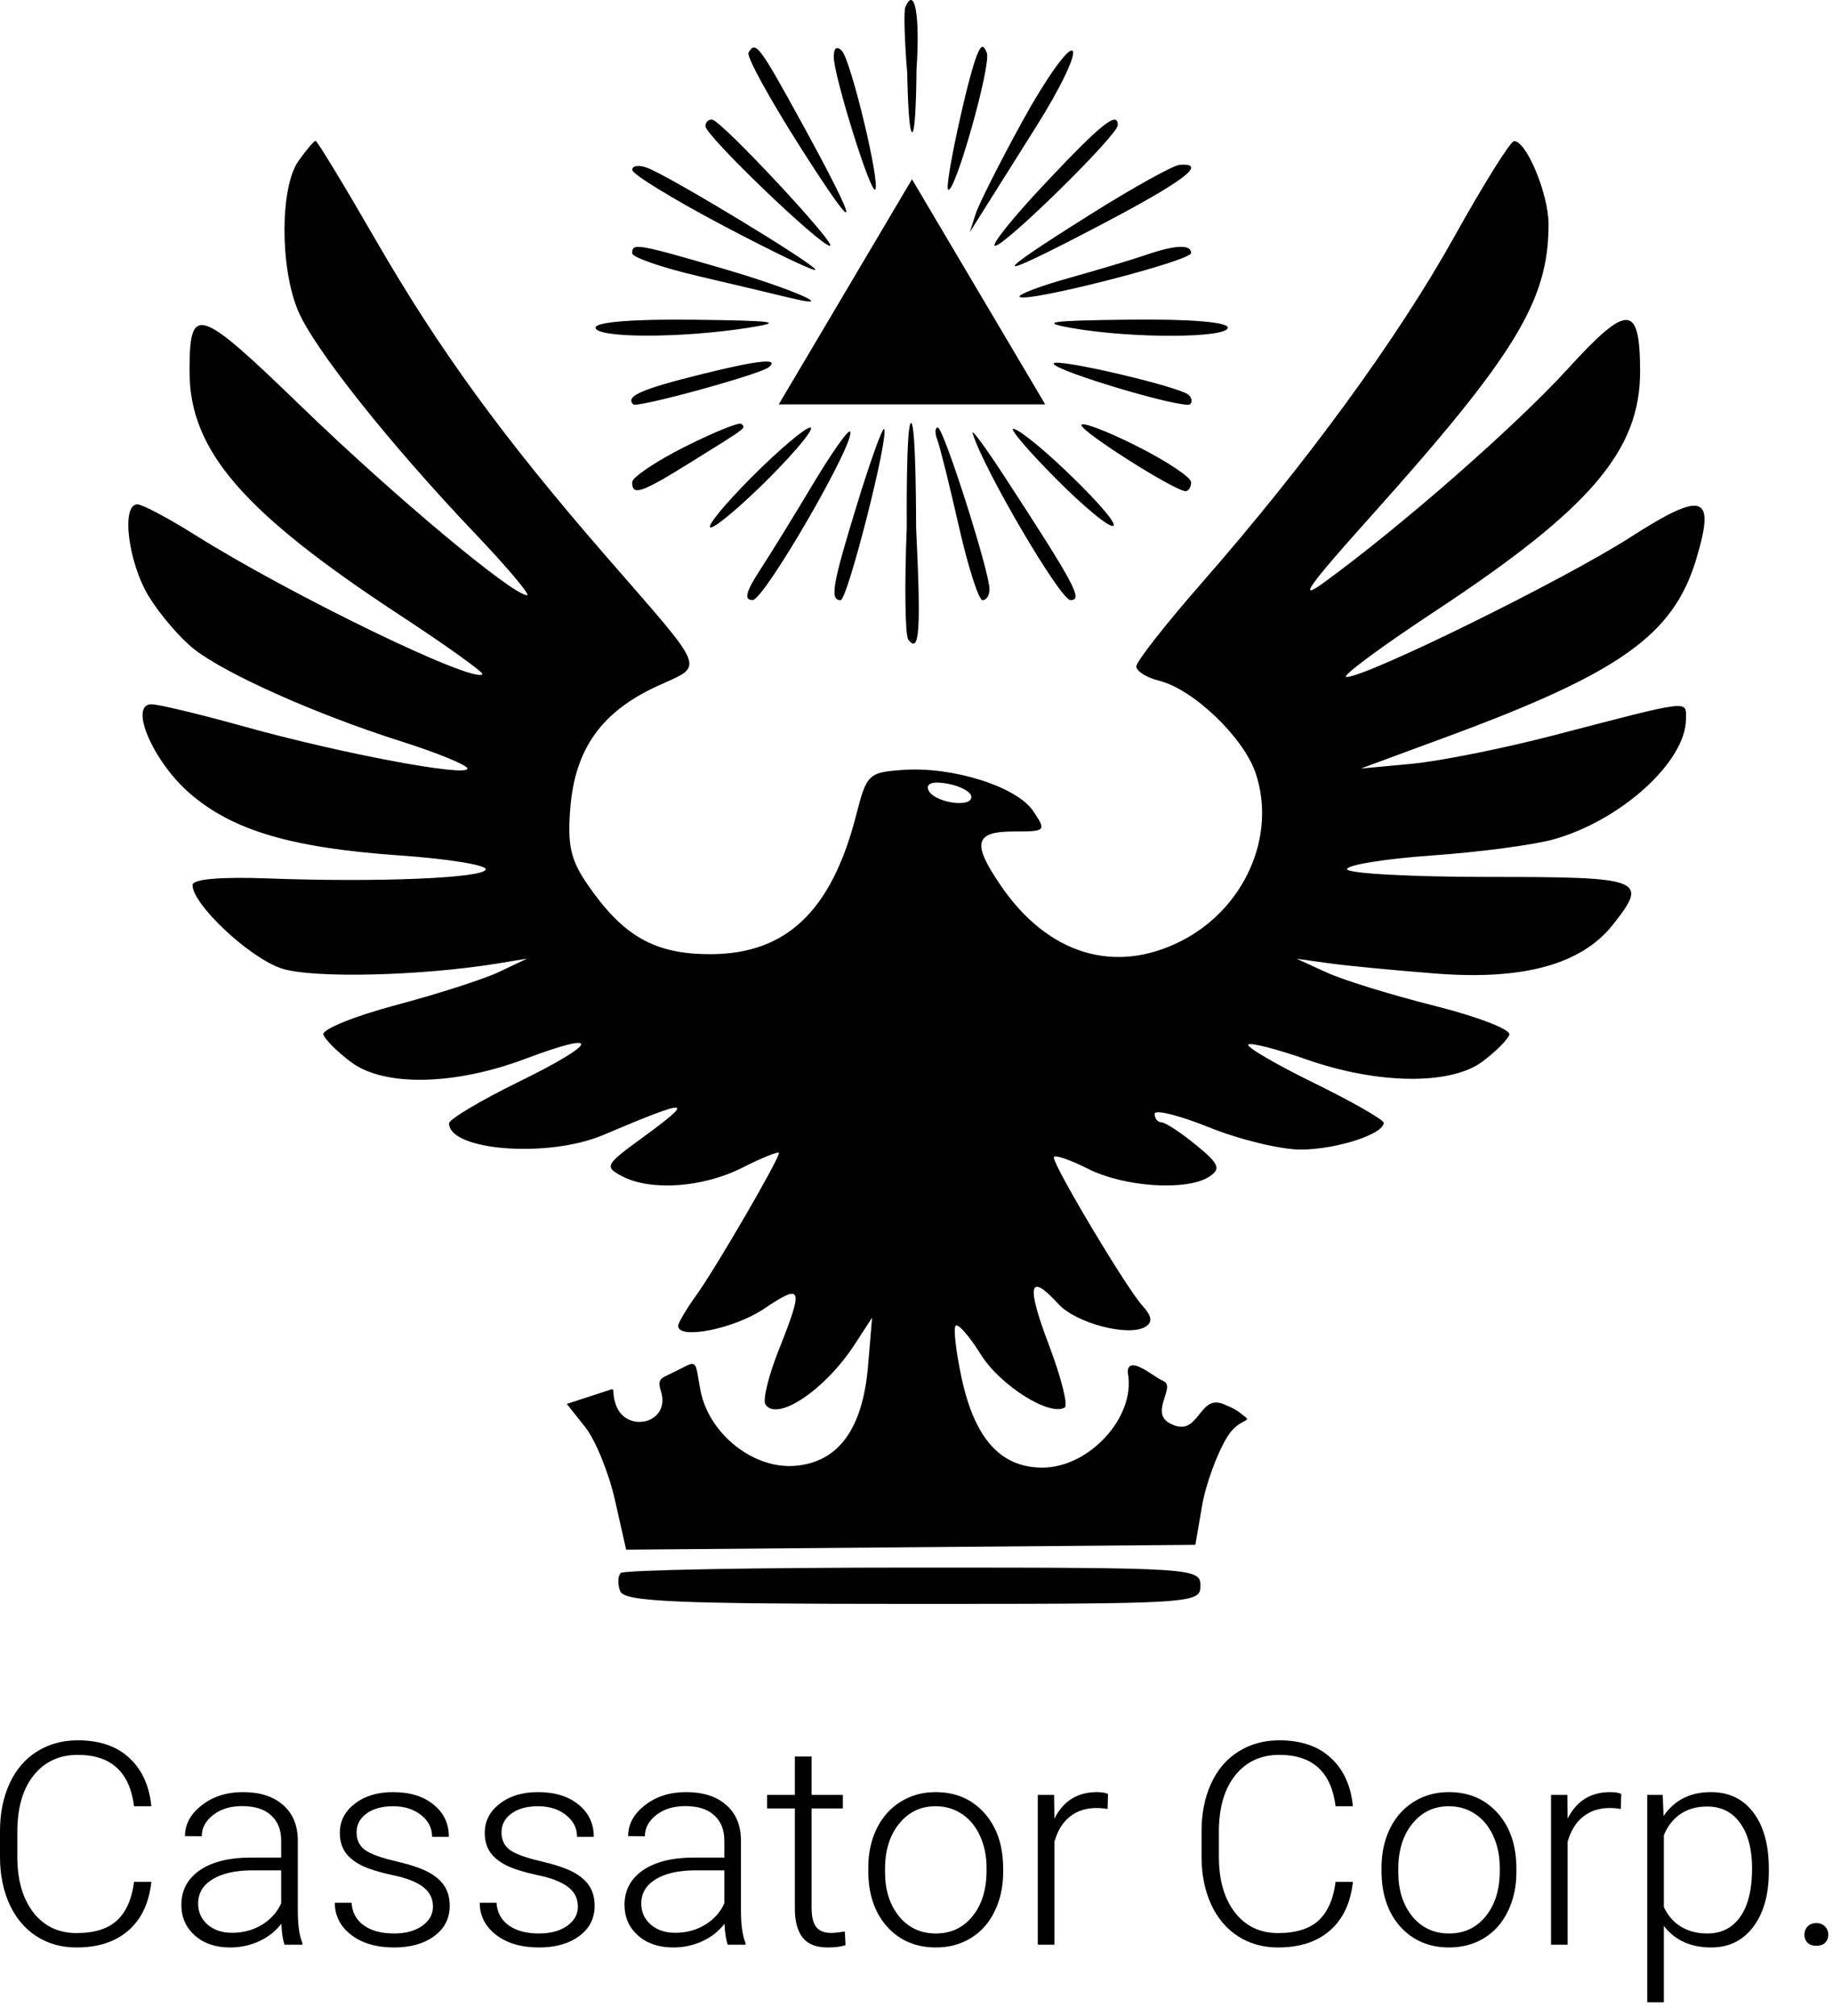
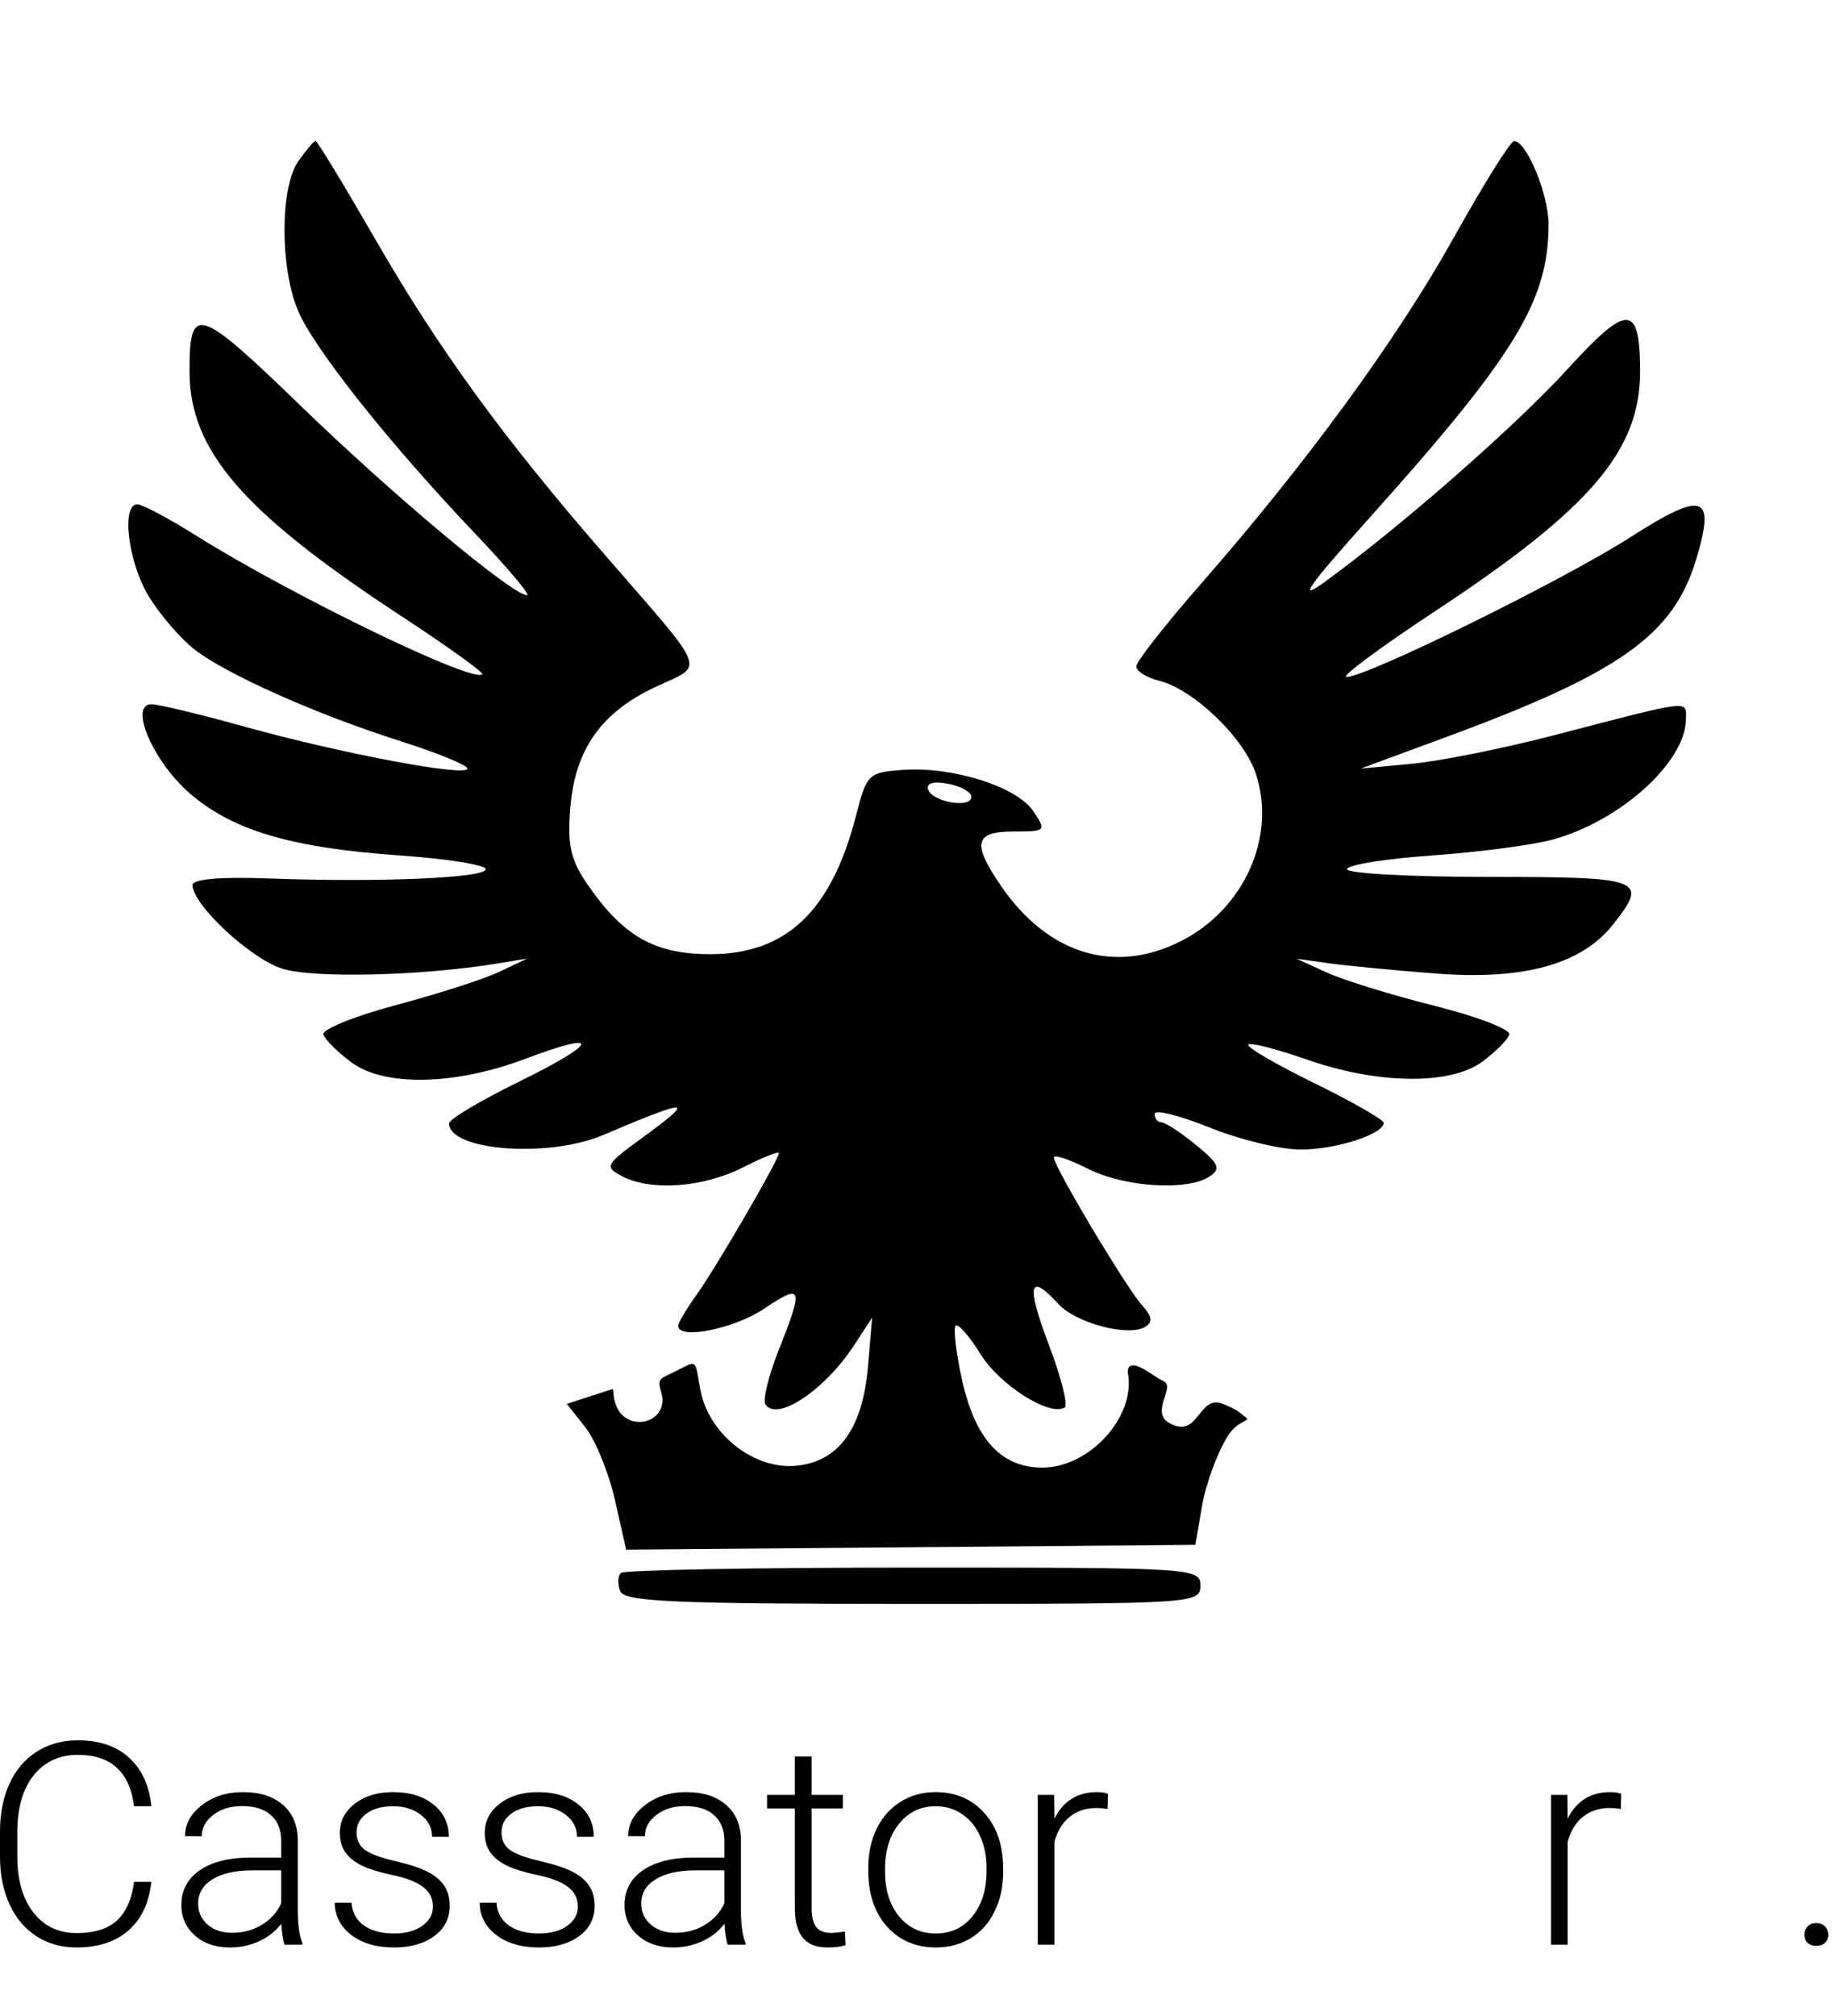
<svg xmlns="http://www.w3.org/2000/svg" width="130" height="143" viewBox="0 0 130 143" fill="none">
  <path fill-rule="evenodd" clip-rule="evenodd" d="M21.176 11.424C19.87 13.271 19.855 18.97 21.149 22.039C22.279 24.72 27.625 31.448 33.698 37.83C35.996 40.244 37.663 42.221 37.402 42.221C36.37 42.221 27.928 35.164 21.374 28.823C14.015 21.705 13.441 21.527 13.45 26.379C13.462 31.96 17.25 36.338 28.384 43.638C31.718 45.824 34.349 47.71 34.229 47.829C33.573 48.48 20.572 42.175 13.812 37.927C11.927 36.744 10.099 35.775 9.748 35.775C8.575 35.775 9.101 39.938 10.576 42.333C11.38 43.636 12.832 45.318 13.805 46.071C16.101 47.849 22.512 50.699 28.454 52.583C31.046 53.404 33.168 54.275 33.168 54.517C33.168 55.134 24.201 53.447 17.371 51.547C14.226 50.672 11.248 49.956 10.752 49.956C9.122 49.956 10.842 53.987 13.439 56.251C16.482 58.904 20.659 60.142 28.388 60.681C31.732 60.913 34.468 61.352 34.468 61.654C34.468 62.282 26.921 62.602 19.026 62.31C15.628 62.184 13.662 62.356 13.662 62.779C13.662 64.161 17.717 67.955 19.987 68.697C22.191 69.418 29.955 69.23 35.443 68.321L37.394 67.999L35.443 68.929C34.37 69.441 31.07 70.503 28.109 71.29C25.148 72.078 22.826 73.02 22.948 73.386C23.071 73.751 23.967 74.638 24.938 75.357C27.282 77.092 32.27 76.99 37.276 75.105C42.772 73.035 42.503 73.947 36.792 76.745C34.084 78.072 31.867 79.394 31.867 79.682C31.867 81.623 38.895 82.161 42.779 80.518C49.072 77.854 49.438 77.891 45.465 80.788C42.962 82.613 42.884 82.765 44.122 83.422C46.168 84.508 49.874 84.246 52.7 82.817C54.116 82.1 55.274 81.637 55.274 81.788C55.274 82.244 50.814 89.917 49.423 91.853C48.708 92.849 48.122 93.838 48.122 94.048C48.122 95.049 52.098 94.26 54.208 92.84C56.944 91.001 57.043 91.274 55.265 95.745C54.545 97.556 54.116 99.295 54.311 99.608C55.11 100.889 58.529 98.609 60.624 95.399L61.885 93.466L61.596 96.897C61.222 101.352 59.501 103.713 56.438 103.974C53.455 104.228 50.287 101.702 49.7 98.598C49.339 96.687 49.506 96.449 48.447 97.011C48.23 97.126 47.672 97.395 47.147 97.656C46.497 97.978 46.931 98.523 46.995 99.121C47.2 101.047 44.438 101.551 43.73 99.716C43.343 98.715 43.73 98.397 43.246 98.598L40.221 99.584L41.533 101.237C42.255 102.147 43.202 104.473 43.638 106.406L44.432 109.921L84.823 109.58L85.302 106.798C85.565 105.269 86.378 103.058 87.108 101.888C87.838 100.717 88.747 100.827 88.422 100.556C87.817 100.052 87.621 99.923 86.797 99.589C85.009 98.865 85.111 102.101 83.001 100.955C81.575 100.18 83.435 98.4 82.583 97.978C81.933 97.656 81.607 97.333 80.957 97.011C80.038 96.555 79.99 97.15 80.042 97.444C80.581 100.51 77.304 104.101 73.968 104.101C71.014 104.101 69.17 102.059 68.239 97.757C67.834 95.88 67.642 94.203 67.815 94.032C67.988 93.86 68.793 94.783 69.602 96.082C70.965 98.268 74.486 100.49 75.552 99.837C75.804 99.683 75.297 97.679 74.425 95.383C72.808 91.122 73.018 90.212 75.094 92.486C76.351 93.863 80.087 94.843 81.282 94.11C81.806 93.79 81.739 93.353 81.05 92.596C79.938 91.374 74.78 82.742 74.78 82.104C74.78 81.871 75.866 82.228 77.193 82.9C79.797 84.216 84.258 84.499 85.834 83.449C86.653 82.903 86.498 82.545 84.858 81.206C83.786 80.33 82.688 79.612 82.42 79.61C82.152 79.608 81.933 79.338 81.933 79.007C81.933 78.678 83.682 79.113 85.821 79.974C87.959 80.836 90.871 81.541 92.292 81.541C94.803 81.541 98.188 80.452 98.188 79.645C98.188 79.425 95.959 78.152 93.235 76.816C90.511 75.48 88.415 74.255 88.577 74.094C88.739 73.934 90.602 74.41 92.717 75.151C97.757 76.92 102.917 76.985 105.182 75.309C106.117 74.616 106.983 73.753 107.104 73.392C107.226 73.029 104.843 72.11 101.808 71.348C98.774 70.587 95.328 69.524 94.15 68.985L92.011 68.007L94.286 68.325C95.538 68.501 98.972 68.831 101.919 69.059C108.098 69.538 112.221 68.402 114.435 65.611C117.017 62.358 116.619 62.203 105.665 62.203C100.122 62.203 95.587 61.956 95.587 61.654C95.587 61.352 98.293 60.914 101.601 60.682C104.909 60.45 108.773 59.942 110.188 59.553C114.99 58.233 119.629 54.039 119.639 51.008C119.645 49.647 120.115 49.59 110.265 52.156C106.716 53.081 102.181 53.991 100.187 54.177L96.562 54.516L102.706 52.249C114.963 47.725 118.74 45.04 120.353 39.702C121.756 35.06 120.899 34.769 115.684 38.113C110.948 41.15 96.981 48.022 95.544 48.022C95.11 48.022 97.94 45.921 101.835 43.353C112.898 36.058 116.406 31.942 116.383 26.288C116.364 21.532 115.497 21.511 111.258 26.155C107.561 30.207 99.486 37.284 93.975 41.301C92.028 42.721 92.817 41.595 97.17 36.742C107.528 25.193 109.878 21.346 109.887 15.921C109.891 13.781 108.312 9.974 107.436 10.012C107.177 10.023 105.271 13.072 103.201 16.786C99.178 24.003 92.745 32.817 85.253 41.376C82.712 44.279 80.632 46.931 80.632 47.269C80.632 47.606 81.358 48.063 82.246 48.284C84.687 48.892 88.262 52.318 89.109 54.864C90.597 59.334 88.298 64.482 83.796 66.759C79.091 69.139 74.362 67.69 71.042 62.854C68.953 59.811 69.144 58.98 71.934 58.98C74.227 58.98 74.263 58.942 73.322 57.537C72.161 55.802 67.623 54.364 64.091 54.611C61.624 54.784 61.501 54.902 60.751 57.829C59.01 64.623 55.796 67.682 50.398 67.682C46.469 67.682 44.243 66.426 41.725 62.788C40.492 61.008 40.254 59.969 40.469 57.309C40.806 53.147 42.661 50.522 46.545 48.712C50.028 47.089 50.341 47.899 42.933 39.372C35.681 31.025 31.158 24.812 26.65 17.004C24.423 13.147 22.508 9.991 22.395 9.991C22.281 9.991 21.733 10.636 21.176 11.424ZM65.865 56.003C66.162 56.897 68.929 57.366 68.929 56.522C68.929 56.184 68.185 55.767 67.277 55.595C66.235 55.397 65.714 55.548 65.865 56.003ZM44.049 111.577C43.835 111.789 43.818 112.37 44.01 112.867C44.3 113.616 47.86 113.77 64.772 113.77C84.75 113.77 85.183 113.743 85.183 112.481C85.183 111.22 84.75 111.192 64.811 111.192C53.605 111.192 44.263 111.365 44.049 111.577Z" fill="black" />
-   <path fill-rule="evenodd" clip-rule="evenodd" d="M64.241 0.505C64.124 0.776 64.185 2.884 64.377 5.189C64.377 5.189 64.44 9.378 64.728 9.378C65.015 9.378 65.034 4.964 65.034 4.964C65.3 1.131 64.912 -1.047 64.241 0.505ZM53.114 3.738C52.964 4.004 54.592 6.977 56.733 10.345C61.127 17.261 61.163 16.49 56.814 8.573C53.863 3.199 53.608 2.866 53.114 3.738ZM59.163 4.025C59.163 5.372 61.782 13.765 62.102 13.448C62.492 13.062 60.389 4.291 59.743 3.609C59.388 3.234 59.163 3.395 59.163 4.025ZM69.329 3.899C68.635 5.629 67.011 13.183 67.277 13.448C67.722 13.889 70.351 4.617 70.026 3.752C69.796 3.142 69.618 3.179 69.329 3.899ZM72.572 8.56C70.962 11.492 69.458 14.471 69.231 15.18L68.818 16.469L69.628 15.18C70.073 14.471 71.845 11.656 73.564 8.925C75.284 6.193 76.423 3.794 76.096 3.594C75.768 3.393 74.183 5.628 72.572 8.56ZM50.06 8.954C50.06 9.617 58.203 17.436 58.893 17.436C59.486 17.436 51.245 8.601 50.548 8.489C50.28 8.446 50.06 8.656 50.06 8.954ZM74.169 13.002C71.873 15.44 70.272 17.436 70.612 17.436C71.325 17.436 79.319 9.578 79.319 8.878C79.319 7.838 78.148 8.776 74.169 13.002ZM44.862 12.049C44.864 12.352 47.79 14.144 51.364 16.029C54.938 17.915 57.863 19.311 57.863 19.134C57.863 18.765 47.576 12.53 45.939 11.908C45.345 11.681 44.86 11.745 44.862 12.049ZM77.585 15.078C70.06 19.789 70.147 20.116 77.853 16.085C83.994 12.873 85.767 11.543 83.708 11.694C83.261 11.726 80.506 13.249 77.585 15.078ZM55.262 28.684H74.169L64.716 12.716L55.262 28.684ZM44.859 17.962C44.859 18.252 46.98 18.985 49.573 19.591C52.166 20.198 55.018 20.874 55.912 21.094C59.76 22.04 56.286 20.503 51.298 19.052C45.188 17.275 44.859 17.219 44.859 17.962ZM81.27 18.098C80.376 18.407 77.94 19.136 75.858 19.719C73.775 20.301 72.197 20.903 72.351 21.056C72.803 21.504 84.521 18.511 84.521 17.948C84.521 17.313 83.394 17.366 81.27 18.098ZM42.258 23.237C42.258 23.985 48.23 24.001 52.986 23.267C55.724 22.844 55.133 22.751 49.248 22.679C44.964 22.626 42.258 22.842 42.258 23.237ZM76.068 23.27C80.302 24.017 87.122 23.996 87.122 23.237C87.122 22.843 84.412 22.624 80.132 22.673C74.458 22.739 73.693 22.851 76.068 23.27ZM49.853 26.526C45.5 27.604 44.352 28.107 44.934 28.684C45.206 28.953 53.957 26.553 54.558 26.045C55.336 25.386 53.84 25.538 49.853 26.526ZM74.768 25.791C74.768 26.294 84.068 29.058 84.458 28.671C84.612 28.519 84.57 28.227 84.364 28.024C83.767 27.432 74.768 25.338 74.768 25.791ZM48.597 31.691C46.541 32.725 44.859 33.857 44.859 34.205C44.859 35.199 45.486 34.986 49.028 32.783C53.111 30.246 52.934 30.38 52.607 30.069C52.458 29.927 50.653 30.656 48.597 31.691ZM76.737 30.157C76.755 30.645 83.379 34.84 84.131 34.84C84.345 34.84 84.521 34.553 84.521 34.204C84.521 33.855 82.765 32.691 80.62 31.617C78.474 30.543 76.727 29.886 76.737 30.157ZM53.311 33.873C51.369 35.823 50.072 37.418 50.43 37.418C50.787 37.418 52.67 35.823 54.612 33.873C56.554 31.923 57.851 30.328 57.493 30.328C57.136 30.328 55.254 31.923 53.311 33.873ZM57.667 34.373C56.349 36.579 54.655 39.328 53.902 40.48C52.915 41.991 52.778 42.572 53.41 42.563C54.242 42.552 60.839 31.129 60.314 30.609C60.176 30.473 58.986 32.167 57.667 34.373ZM60.844 35.686C59.06 41.486 58.871 42.576 59.651 42.572C60.141 42.57 63.122 30.835 62.733 30.436C62.618 30.319 61.769 32.681 60.844 35.686ZM64.345 37.418C64.177 41.495 64.226 45.074 64.454 45.37C65.249 46.406 65.362 44.78 65.007 37.418C65.007 37.418 65.015 30.005 64.65 30.005C64.284 30.005 64.345 37.418 64.345 37.418ZM66.51 31.19C66.694 31.664 67.38 34.419 68.036 37.314C68.692 40.207 69.451 42.575 69.723 42.575C69.994 42.575 70.216 42.227 70.216 41.803C70.216 40.535 66.955 30.328 66.55 30.328C66.345 30.328 66.326 30.716 66.51 31.19ZM69.025 30.742C69.743 33.188 75.239 42.561 75.959 42.567C76.868 42.575 76.306 41.521 71.326 33.873C69.942 31.746 68.906 30.337 69.025 30.742ZM74.907 33.932C76.95 35.993 78.798 37.505 79.013 37.292C79.433 36.876 73.187 30.805 71.94 30.417C71.529 30.289 72.864 31.871 74.907 33.932Z" fill="black" />
  <path d="M128.043 137.235C128.043 137.006 128.116 136.813 128.261 136.656C128.413 136.492 128.621 136.41 128.885 136.41C129.15 136.41 129.358 136.492 129.51 136.656C129.661 136.813 129.737 137.006 129.737 137.235C129.737 137.464 129.661 137.654 129.51 137.805C129.358 137.949 129.15 138.021 128.885 138.021C128.621 138.021 128.413 137.949 128.261 137.805C128.116 137.654 128.043 137.464 128.043 137.235Z" fill="black" />
-   <path d="M125.517 132.737C125.517 134.393 125.147 135.709 124.407 136.685C123.668 137.654 122.677 138.139 121.435 138.139C119.969 138.139 118.846 137.628 118.067 136.607V142.028H116.888V127.315H117.987L118.047 128.818C118.82 127.685 119.939 127.119 121.405 127.119C122.687 127.119 123.691 127.6 124.417 128.562C125.15 129.525 125.517 130.861 125.517 132.57V132.737ZM124.328 132.53C124.328 131.175 124.047 130.104 123.486 129.319C122.925 128.533 122.142 128.14 121.138 128.14C120.411 128.14 119.787 128.314 119.265 128.661C118.744 129.008 118.344 129.512 118.067 130.173V135.271C118.351 135.88 118.757 136.345 119.285 136.665C119.814 136.986 120.438 137.147 121.158 137.147C122.155 137.147 122.931 136.754 123.486 135.968C124.047 135.176 124.328 134.03 124.328 132.53Z" fill="black" />
  <path d="M115.015 128.317C114.764 128.271 114.497 128.248 114.213 128.248C113.473 128.248 112.845 128.454 112.33 128.867C111.822 129.273 111.458 129.865 111.24 130.645V137.942H110.061V127.315H111.22L111.24 129.004C111.868 127.747 112.875 127.119 114.262 127.119C114.592 127.119 114.853 127.161 115.045 127.246L115.015 128.317Z" fill="black" />
-   <path d="M98.034 132.472C98.034 131.45 98.232 130.53 98.628 129.712C99.031 128.893 99.596 128.258 100.322 127.806C101.056 127.348 101.884 127.119 102.809 127.119C104.236 127.119 105.392 127.616 106.277 128.611C107.162 129.6 107.604 130.913 107.604 132.55V132.796C107.604 133.824 107.403 134.75 107 135.575C106.604 136.394 106.042 137.026 105.316 137.471C104.589 137.916 103.76 138.139 102.829 138.139C101.409 138.139 100.253 137.644 99.361 136.656C98.476 135.66 98.034 134.344 98.034 132.707V132.472ZM99.223 132.796C99.223 134.066 99.553 135.11 100.213 135.929C100.881 136.741 101.752 137.147 102.829 137.147C103.899 137.147 104.764 136.741 105.425 135.929C106.092 135.11 106.425 134.033 106.425 132.697V132.472C106.425 131.66 106.273 130.916 105.97 130.242C105.666 129.568 105.24 129.047 104.692 128.68C104.143 128.307 103.516 128.12 102.809 128.12C101.752 128.12 100.89 128.533 100.223 129.358C99.556 130.176 99.223 131.25 99.223 132.58V132.796Z" fill="black" />
-   <path d="M96.003 133.483C95.838 134.989 95.293 136.142 94.368 136.94C93.45 137.739 92.225 138.139 90.692 138.139C89.622 138.139 88.675 137.874 87.849 137.343C87.03 136.813 86.396 136.063 85.947 135.094C85.498 134.118 85.27 133.005 85.263 131.755V129.898C85.263 128.628 85.488 127.502 85.937 126.519C86.386 125.537 87.03 124.781 87.869 124.251C88.714 123.714 89.685 123.445 90.782 123.445C92.327 123.445 93.546 123.861 94.437 124.693C95.336 125.518 95.858 126.66 96.003 128.12H94.774C94.47 125.691 93.139 124.476 90.782 124.476C89.474 124.476 88.43 124.961 87.651 125.93C86.878 126.899 86.492 128.238 86.492 129.947V131.696C86.492 133.346 86.868 134.662 87.621 135.644C88.381 136.626 89.404 137.117 90.692 137.117C91.967 137.117 92.928 136.816 93.576 136.214C94.223 135.605 94.622 134.695 94.774 133.483H96.003Z" fill="black" />
  <path d="M78.596 128.317C78.344 128.271 78.077 128.248 77.793 128.248C77.053 128.248 76.426 128.454 75.911 128.867C75.402 129.273 75.039 129.865 74.821 130.645V137.942H73.642V127.315H74.801L74.821 129.004C75.448 127.747 76.456 127.119 77.843 127.119C78.173 127.119 78.434 127.161 78.625 127.246L78.596 128.317Z" fill="black" />
  <path d="M61.614 132.472C61.614 131.45 61.812 130.53 62.209 129.712C62.611 128.893 63.176 128.258 63.903 127.806C64.636 127.348 65.465 127.119 66.389 127.119C67.816 127.119 68.972 127.616 69.857 128.611C70.742 129.6 71.185 130.913 71.185 132.55V132.796C71.185 133.824 70.983 134.75 70.58 135.575C70.184 136.394 69.623 137.026 68.896 137.471C68.169 137.916 67.341 138.139 66.409 138.139C64.989 138.139 63.833 137.644 62.942 136.656C62.057 135.66 61.614 134.344 61.614 132.707V132.472ZM62.803 132.796C62.803 134.066 63.133 135.11 63.794 135.929C64.461 136.741 65.333 137.147 66.409 137.147C67.479 137.147 68.344 136.741 69.005 135.929C69.672 135.11 70.006 134.033 70.006 132.697V132.472C70.006 131.66 69.854 130.916 69.55 130.242C69.246 129.568 68.82 129.047 68.272 128.68C67.724 128.307 67.096 128.12 66.389 128.12C65.333 128.12 64.471 128.533 63.804 129.358C63.136 130.176 62.803 131.25 62.803 132.58V132.796Z" fill="black" />
  <path d="M57.592 124.594V127.315H59.811V128.278H57.592V135.359C57.592 135.949 57.697 136.387 57.909 136.675C58.127 136.963 58.487 137.107 58.989 137.107C59.187 137.107 59.507 137.075 59.95 137.009L59.999 137.972C59.689 138.083 59.266 138.139 58.731 138.139C57.919 138.139 57.328 137.906 56.958 137.441C56.588 136.97 56.403 136.279 56.403 135.369V128.278H54.431V127.315H56.403V124.594H57.592Z" fill="black" />
  <path d="M51.638 137.942C51.519 137.608 51.443 137.114 51.41 136.459C50.993 136.996 50.462 137.412 49.815 137.707C49.174 137.995 48.493 138.139 47.774 138.139C46.743 138.139 45.908 137.854 45.267 137.284C44.633 136.715 44.316 135.994 44.316 135.123C44.316 134.089 44.748 133.27 45.614 132.668C46.486 132.066 47.698 131.764 49.25 131.764H51.4V130.556C51.4 129.797 51.162 129.201 50.686 128.769C50.217 128.33 49.531 128.111 48.626 128.111C47.8 128.111 47.116 128.32 46.575 128.739C46.033 129.158 45.762 129.662 45.762 130.252L44.574 130.242C44.574 129.397 44.97 128.667 45.762 128.052C46.555 127.43 47.529 127.119 48.685 127.119C49.88 127.119 50.822 127.416 51.509 128.012C52.202 128.602 52.559 129.427 52.579 130.488V135.516C52.579 136.544 52.688 137.314 52.906 137.824V137.942H51.638ZM47.912 137.098C48.705 137.098 49.412 136.908 50.032 136.528C50.66 136.148 51.116 135.641 51.4 135.006V132.668H49.279C48.097 132.681 47.172 132.897 46.505 133.316C45.838 133.729 45.505 134.298 45.505 135.025C45.505 135.621 45.726 136.115 46.169 136.508C46.618 136.901 47.199 137.098 47.912 137.098Z" fill="black" />
  <path d="M41.007 135.241C41.007 134.659 40.769 134.19 40.294 133.837C39.825 133.483 39.114 133.208 38.163 133.012C37.212 132.809 36.472 132.58 35.944 132.324C35.422 132.062 35.033 131.745 34.775 131.371C34.524 130.998 34.399 130.546 34.399 130.016C34.399 129.178 34.752 128.487 35.459 127.944C36.165 127.394 37.07 127.119 38.173 127.119C39.369 127.119 40.327 127.413 41.047 128.003C41.773 128.585 42.136 129.348 42.136 130.291H40.947C40.947 129.669 40.683 129.152 40.155 128.739C39.633 128.327 38.972 128.12 38.173 128.12C37.394 128.12 36.767 128.294 36.291 128.641C35.822 128.981 35.587 129.427 35.587 129.977C35.587 130.507 35.782 130.92 36.172 131.214C36.568 131.502 37.285 131.768 38.322 132.01C39.365 132.252 40.145 132.511 40.66 132.786C41.182 133.061 41.568 133.392 41.819 133.778C42.07 134.164 42.196 134.632 42.196 135.182C42.196 136.079 41.829 136.796 41.096 137.333C40.369 137.87 39.418 138.139 38.243 138.139C36.994 138.139 35.98 137.841 35.201 137.245C34.428 136.643 34.042 135.883 34.042 134.966H35.231C35.277 135.654 35.568 136.191 36.103 136.577C36.644 136.957 37.358 137.147 38.243 137.147C39.068 137.147 39.735 136.967 40.244 136.607C40.752 136.246 41.007 135.791 41.007 135.241Z" fill="black" />
  <path d="M30.723 135.241C30.723 134.659 30.485 134.19 30.009 133.837C29.541 133.483 28.831 133.208 27.879 133.012C26.928 132.809 26.189 132.58 25.66 132.324C25.138 132.062 24.749 131.745 24.491 131.371C24.24 130.998 24.115 130.546 24.115 130.016C24.115 129.178 24.468 128.487 25.175 127.944C25.881 127.394 26.786 127.119 27.889 127.119C29.085 127.119 30.043 127.413 30.762 128.003C31.489 128.585 31.852 129.348 31.852 130.291H30.663C30.663 129.669 30.399 129.152 29.871 128.739C29.349 128.327 28.689 128.12 27.889 128.12C27.11 128.12 26.483 128.294 26.007 128.641C25.538 128.981 25.303 129.427 25.303 129.977C25.303 130.507 25.498 130.92 25.888 131.214C26.284 131.502 27.001 131.768 28.038 132.01C29.081 132.252 29.861 132.511 30.376 132.786C30.898 133.061 31.284 133.392 31.535 133.778C31.786 134.164 31.912 134.632 31.912 135.182C31.912 136.079 31.545 136.796 30.812 137.333C30.085 137.87 29.134 138.139 27.959 138.139C26.71 138.139 25.697 137.841 24.917 137.245C24.144 136.643 23.758 135.883 23.758 134.966H24.947C24.993 135.654 25.284 136.191 25.819 136.577C26.36 136.957 27.074 137.147 27.959 137.147C28.784 137.147 29.451 136.967 29.96 136.607C30.469 136.246 30.723 135.791 30.723 135.241Z" fill="black" />
  <path d="M20.191 137.942C20.072 137.608 19.996 137.114 19.963 136.459C19.547 136.996 19.016 137.412 18.368 137.707C17.728 137.995 17.047 138.139 16.327 138.139C15.297 138.139 14.461 137.854 13.821 137.284C13.187 136.715 12.87 135.994 12.87 135.123C12.87 134.089 13.302 133.27 14.168 132.668C15.039 132.066 16.251 131.764 17.804 131.764H19.953V130.556C19.953 129.797 19.716 129.201 19.24 128.769C18.771 128.33 18.084 128.111 17.179 128.111C16.354 128.111 15.67 128.32 15.129 128.739C14.587 129.158 14.316 129.662 14.316 130.252L13.127 130.242C13.127 129.397 13.524 128.667 14.316 128.052C15.109 127.43 16.083 127.119 17.239 127.119C18.434 127.119 19.375 127.416 20.062 128.012C20.756 128.602 21.113 129.427 21.133 130.488V135.516C21.133 136.544 21.241 137.314 21.459 137.824V137.942H20.191ZM16.466 137.098C17.259 137.098 17.965 136.908 18.586 136.528C19.214 136.148 19.669 135.641 19.953 135.006V132.668H17.833C16.651 132.681 15.726 132.897 15.059 133.316C14.392 133.729 14.059 134.298 14.059 135.025C14.059 135.621 14.28 136.115 14.722 136.508C15.171 136.901 15.753 137.098 16.466 137.098Z" fill="black" />
  <path d="M10.74 133.483C10.575 134.989 10.03 136.142 9.105 136.94C8.187 137.739 6.962 138.139 5.429 138.139C4.359 138.139 3.411 137.874 2.586 137.343C1.767 136.813 1.133 136.063 0.684 135.094C0.234 134.118 0.007 133.005 0 131.755V129.898C0 128.628 0.225 127.502 0.674 126.519C1.123 125.537 1.767 124.781 2.606 124.251C3.451 123.714 4.422 123.445 5.518 123.445C7.064 123.445 8.283 123.861 9.174 124.693C10.072 125.518 10.594 126.66 10.74 128.12H9.511C9.207 125.691 7.876 124.476 5.518 124.476C4.211 124.476 3.167 124.961 2.388 125.93C1.615 126.899 1.229 128.238 1.229 129.947V131.696C1.229 133.346 1.605 134.662 2.358 135.644C3.118 136.626 4.141 137.117 5.429 137.117C6.704 137.117 7.665 136.816 8.312 136.214C8.96 135.605 9.359 134.695 9.511 133.483H10.74Z" fill="black" />
</svg>